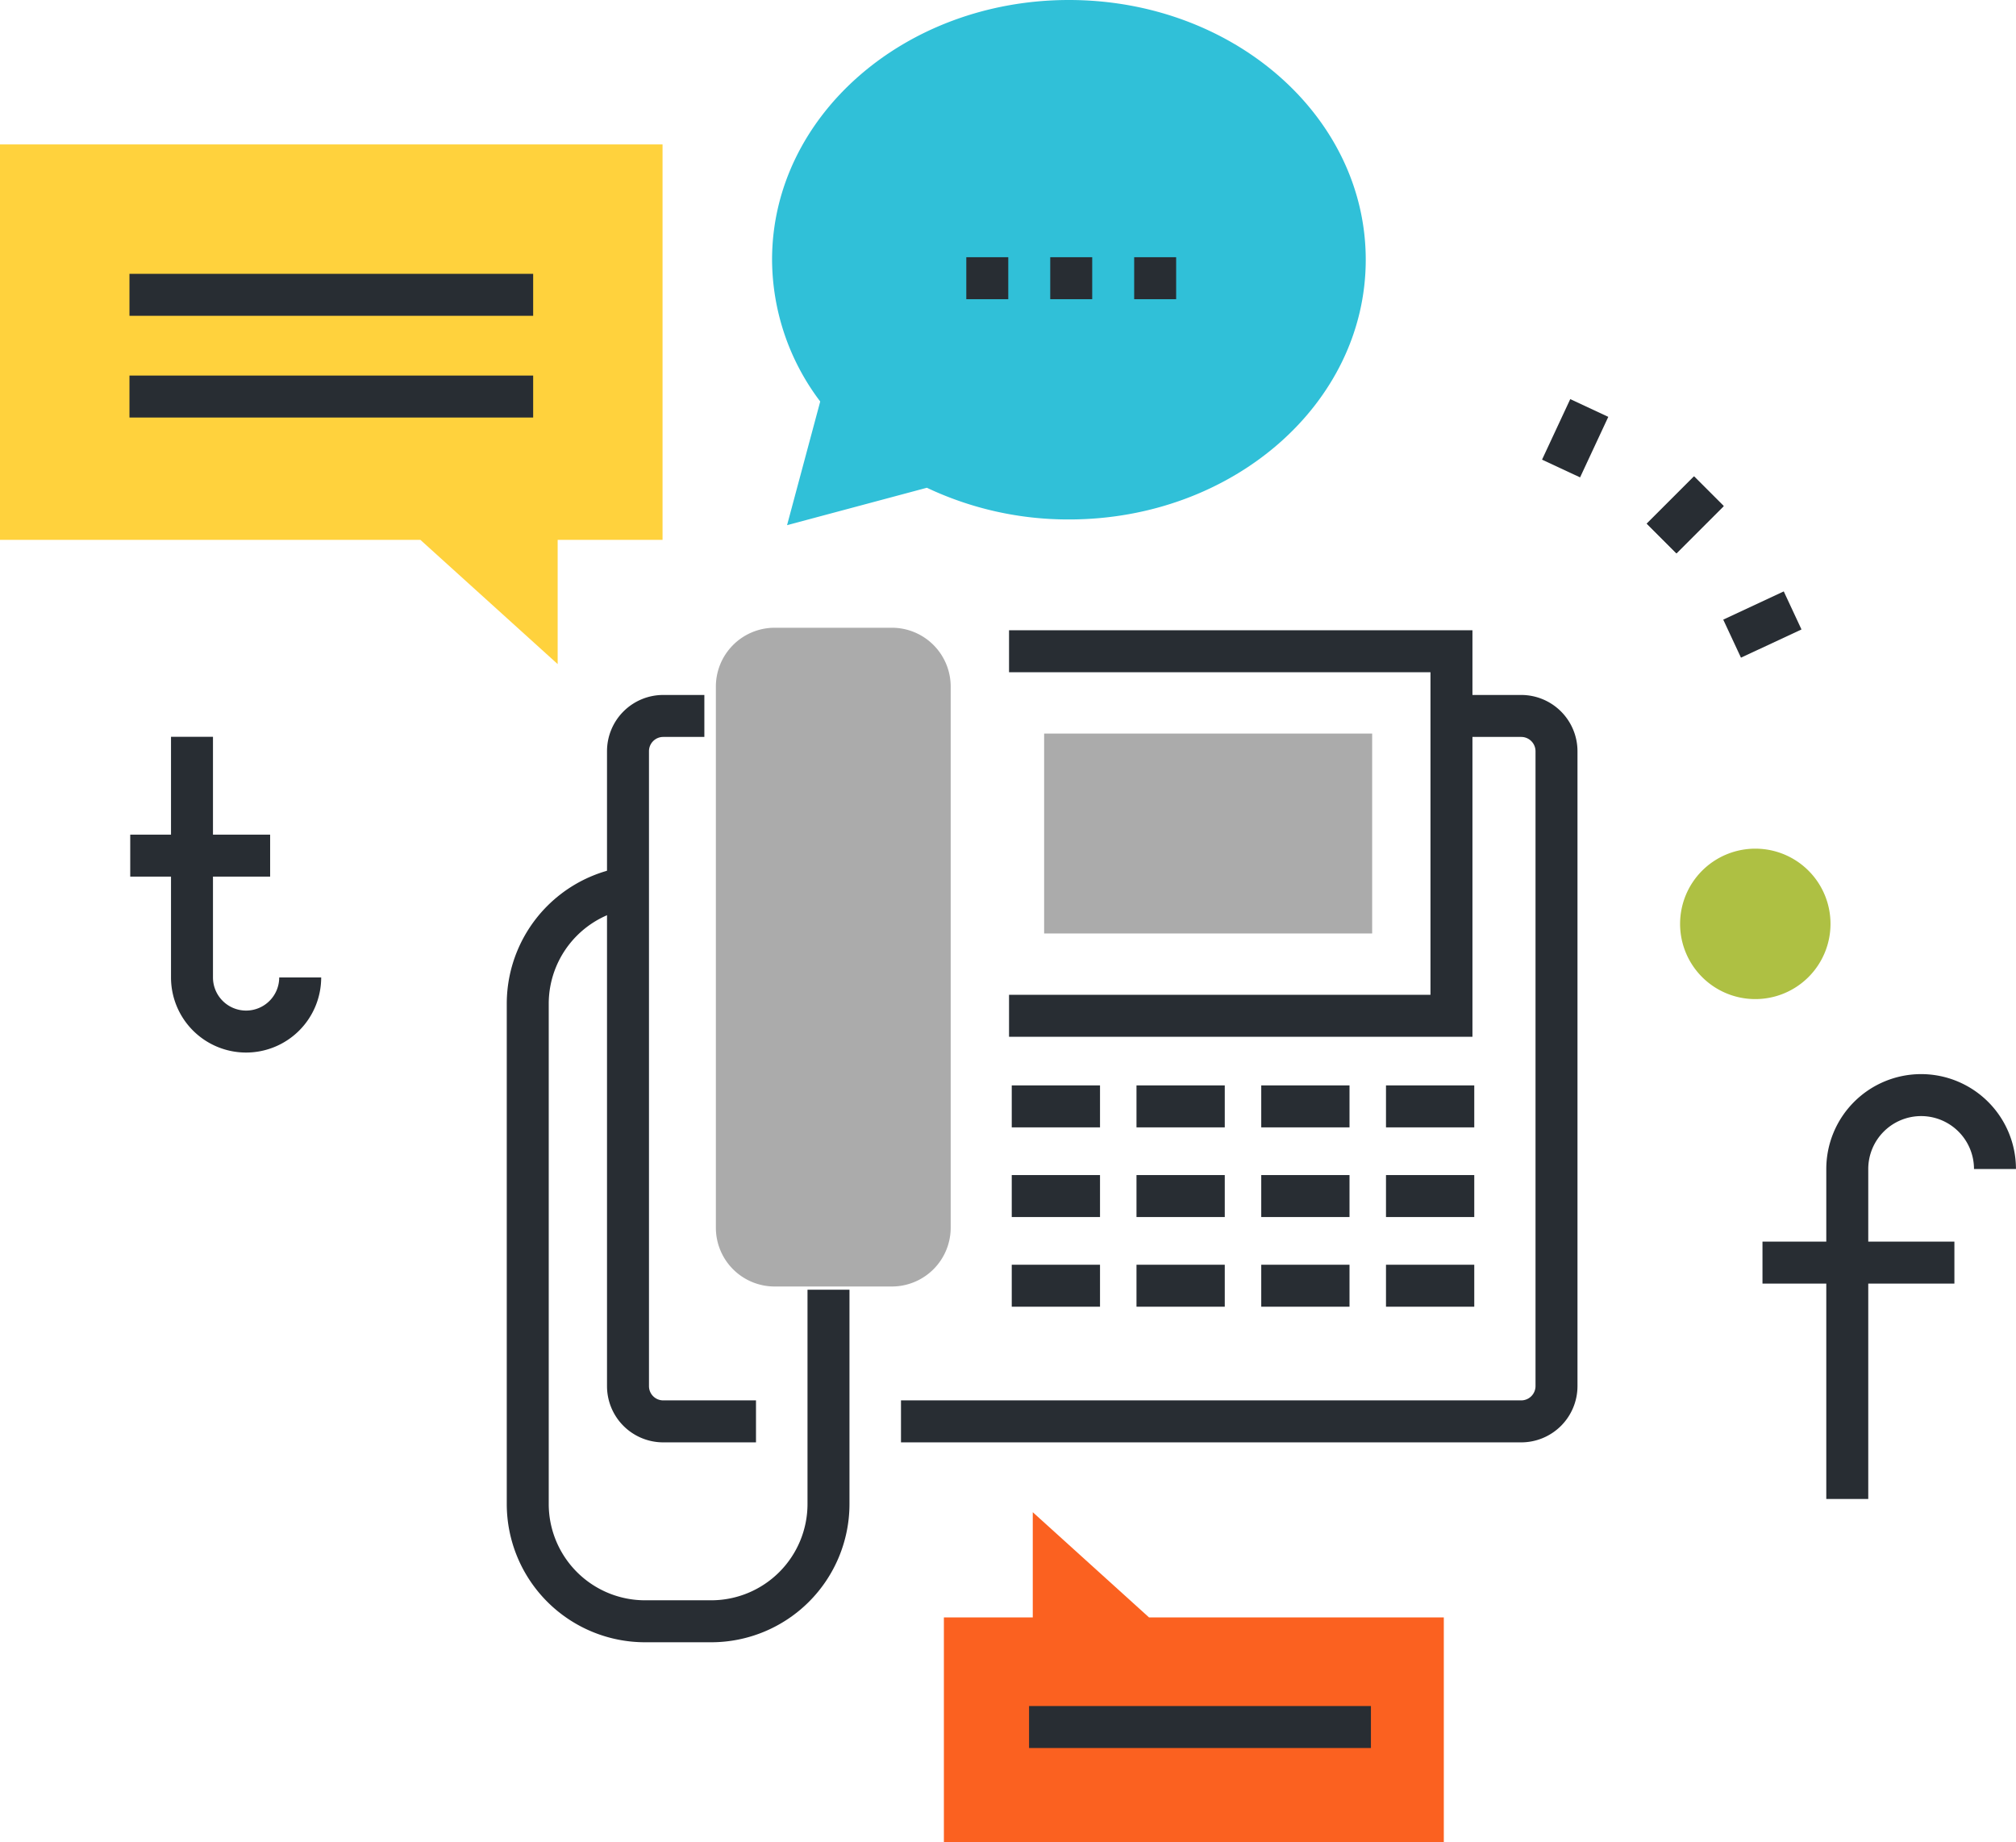
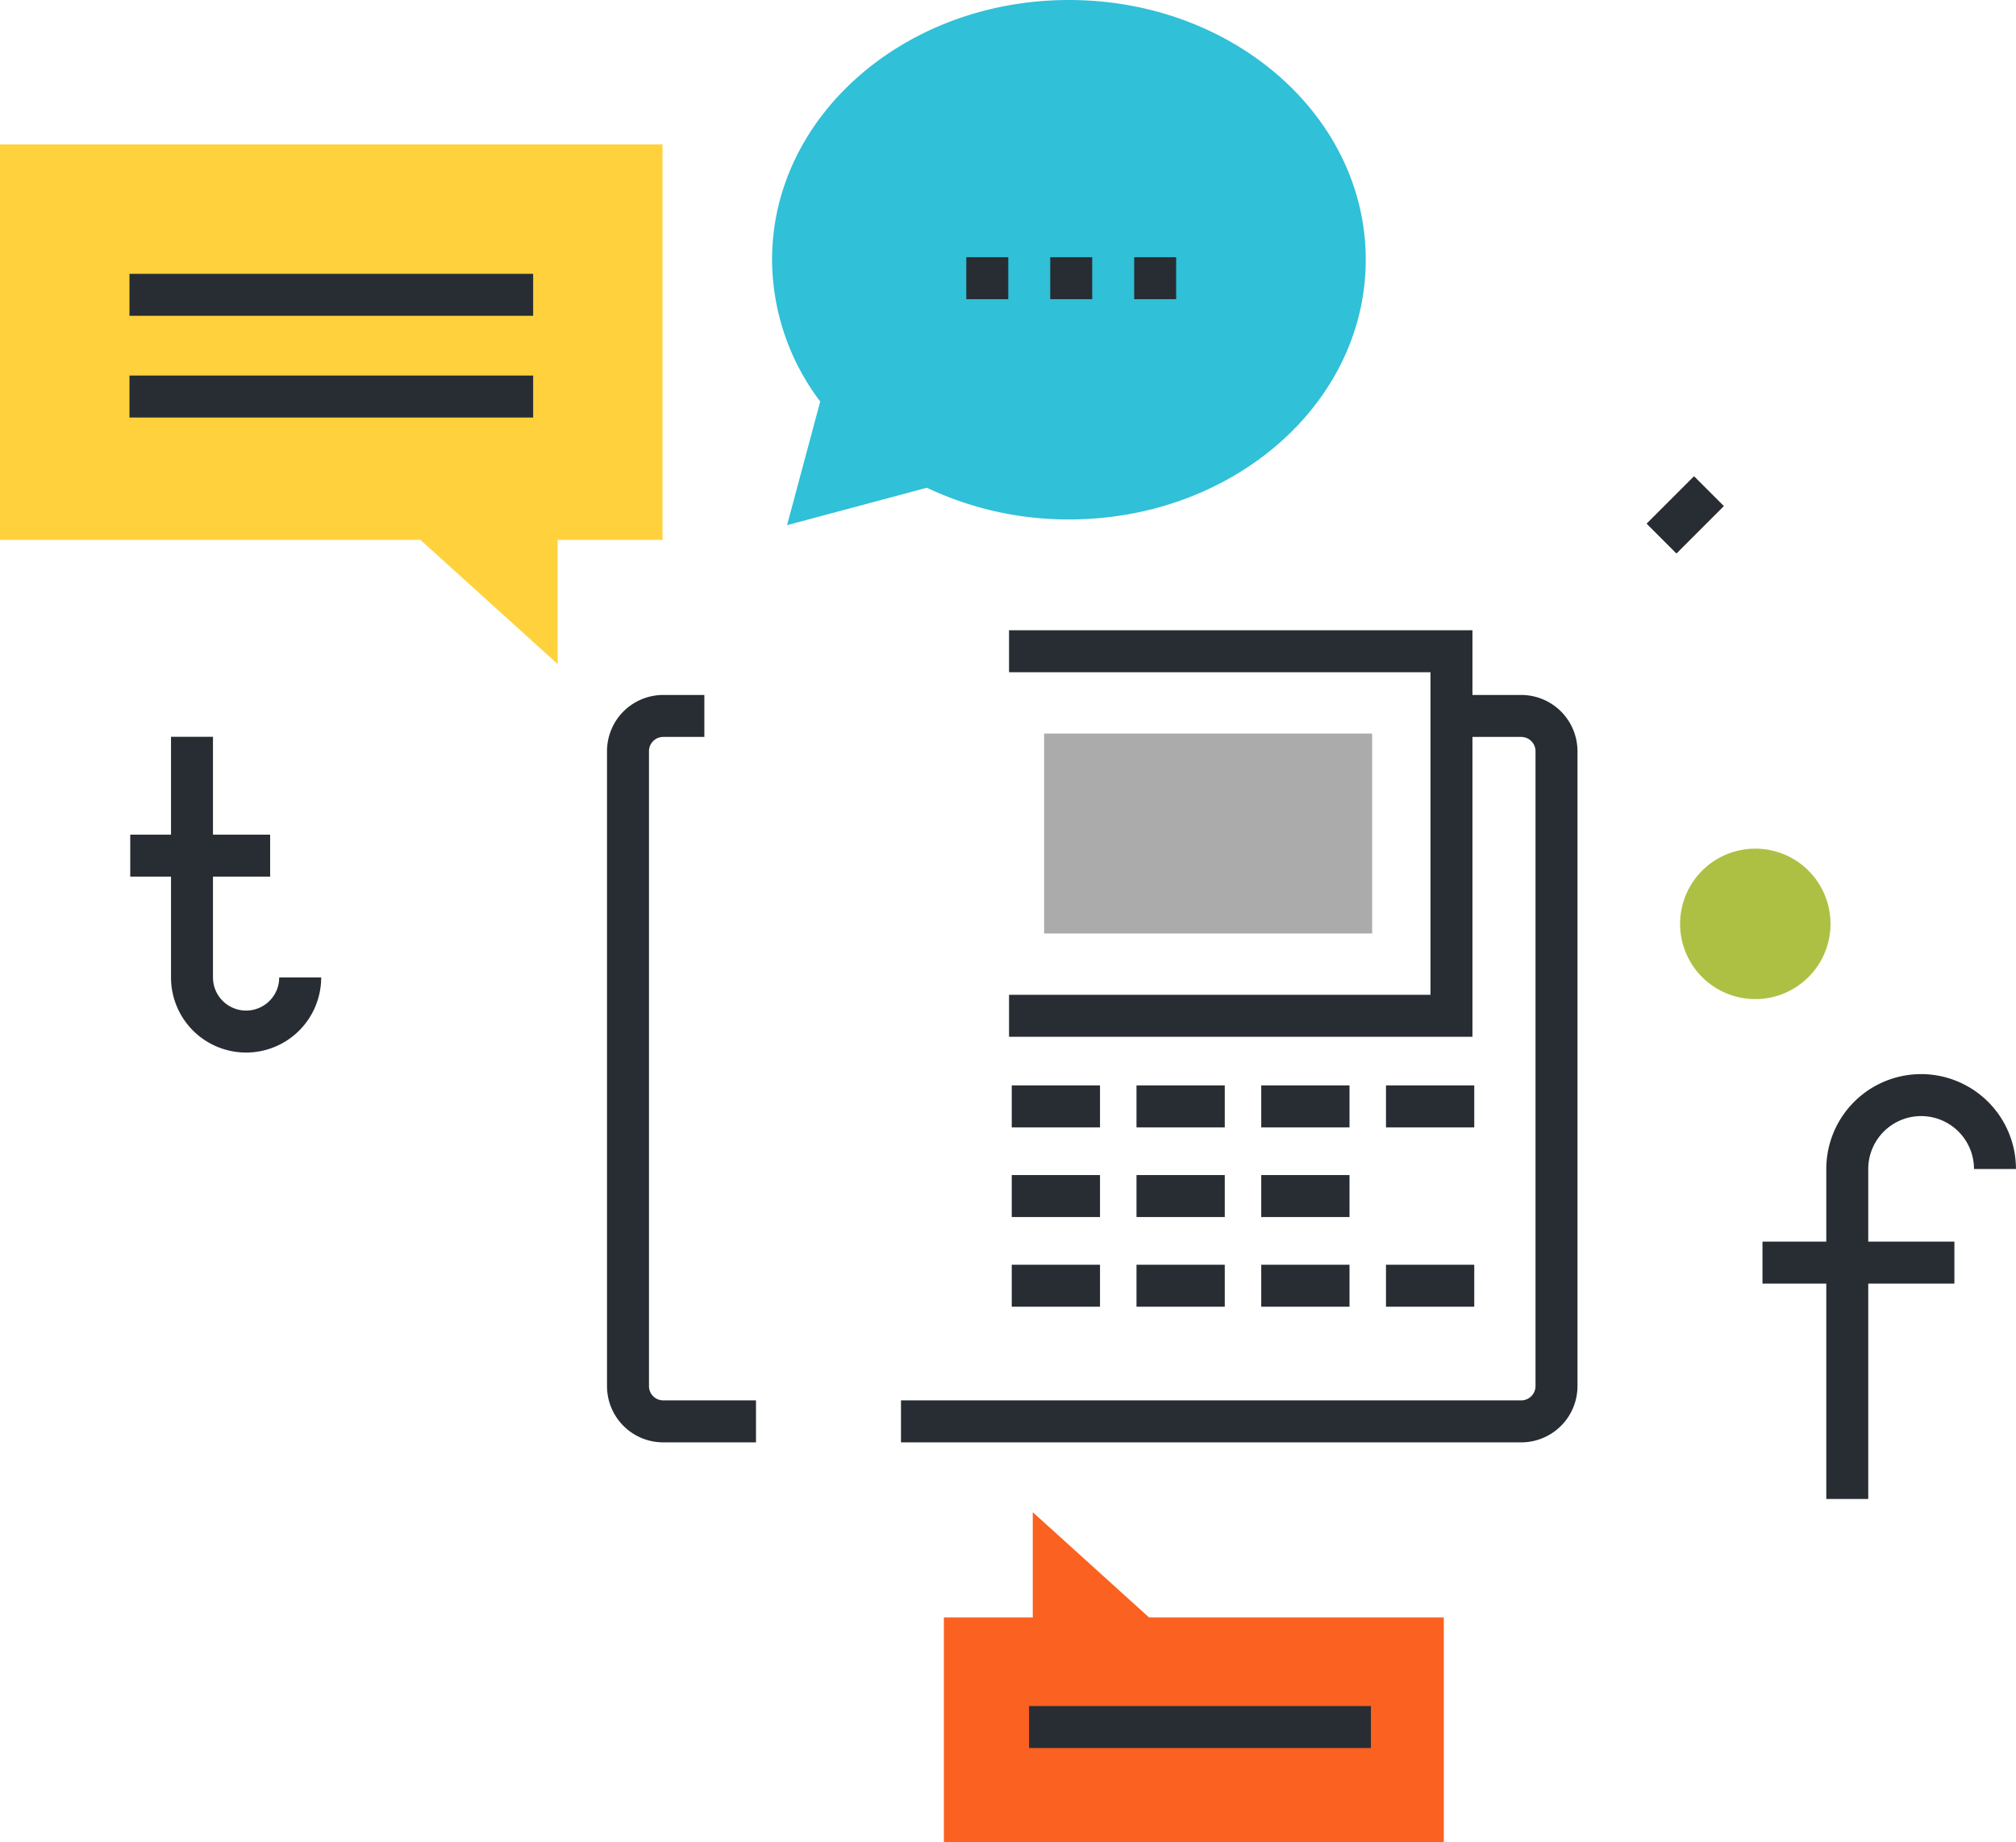
<svg xmlns="http://www.w3.org/2000/svg" viewBox="0 0 260.83 238.31">
  <defs>
    <style>.cls-1{fill:#aec043;}.cls-2,.cls-8{fill:none;}.cls-2,.cls-6,.cls-8{stroke:#282d33;stroke-width:5.43px;}.cls-3{fill:#ffd23d;}.cls-4{fill:#ababab;}.cls-5{fill:#fb6120;}.cls-6{fill:#fff;}.cls-7{fill:#30c0d8;}.cls-8{stroke-dasharray:5.43;}</style>
  </defs>
  <title>Asset_Asset 7</title>
  <g id="Layer_2" data-name="Layer 2">
    <g id="Layer_1-2" data-name="Layer 1">
      <path class="cls-1" d="M236.83,119.52a9.73,9.73,0,1,1-9.72-9.73A9.72,9.72,0,0,1,236.83,119.52Z" />
      <path class="cls-2" d="M24.84,95.32v31.13a7,7,0,0,0,7,7h0a7,7,0,0,0,7-7" />
      <line class="cls-2" x1="16.85" y1="110.69" x2="34.95" y2="110.69" />
      <path class="cls-2" d="M239,193.92V151.23a9.56,9.56,0,0,1,9.56-9.56h0a9.56,9.56,0,0,1,9.55,9.56" />
      <line class="cls-2" x1="228.03" y1="163.34" x2="252.86" y2="163.34" />
      <line class="cls-2" x1="221.09" y1="63.55" x2="214.98" y2="69.66" />
-       <line class="cls-2" x1="205.62" y1="52.78" x2="201.97" y2="60.61" />
-       <line class="cls-2" x1="231.93" y1="78.97" x2="224.1" y2="82.62" />
      <line class="cls-2" x1="221.09" y1="63.55" x2="214.98" y2="69.66" />
      <polygon class="cls-3" points="0 18.68 85.72 18.68 85.72 69.84 72.15 69.84 72.15 85.91 54.39 69.84 0 69.84 0 18.68" />
      <line class="cls-2" x1="68.98" y1="38.14" x2="16.75" y2="38.14" />
      <line class="cls-2" x1="68.98" y1="51.3" x2="16.75" y2="51.3" />
      <path class="cls-2" d="M97.81,183.88h-12a4.56,4.56,0,0,1-4.56-4.56V97.18a4.56,4.56,0,0,1,4.56-4.56h5.32" />
      <path class="cls-2" d="M188.07,92.62h8.74a4.57,4.57,0,0,1,4.57,4.56v82.14a4.57,4.57,0,0,1-4.57,4.56H116.57" />
-       <path class="cls-2" d="M107.19,166.85v27.71A15.18,15.18,0,0,1,92,209.74H83.47a15.18,15.18,0,0,1-15.19-15.18v-64.7a15.19,15.19,0,0,1,15.19-15.19" />
-       <path class="cls-4" d="M100.23,81.21h15.21A7.61,7.61,0,0,1,123,88.82v70a7.61,7.61,0,0,1-7.61,7.61H100.22a7.6,7.6,0,0,1-7.6-7.6v-70A7.61,7.61,0,0,1,100.23,81.21Z" />
      <polyline class="cls-2" points="130.55 84.25 187.79 84.25 187.79 131.41 130.55 131.41" />
      <rect class="cls-4" x="135.09" y="94.9" width="42.44" height="25.86" />
      <line class="cls-2" x1="130.9" y1="143.13" x2="142.32" y2="143.13" />
      <line class="cls-2" x1="147.04" y1="143.13" x2="158.46" y2="143.13" />
      <line class="cls-2" x1="163.18" y1="143.13" x2="174.6" y2="143.13" />
      <line class="cls-2" x1="179.32" y1="143.13" x2="190.74" y2="143.13" />
      <line class="cls-2" x1="130.9" y1="154.73" x2="142.32" y2="154.73" />
      <line class="cls-2" x1="147.04" y1="154.73" x2="158.46" y2="154.73" />
      <line class="cls-2" x1="163.18" y1="154.73" x2="174.6" y2="154.73" />
-       <line class="cls-2" x1="179.32" y1="154.73" x2="190.74" y2="154.73" />
      <line class="cls-2" x1="130.9" y1="166.33" x2="142.32" y2="166.33" />
      <line class="cls-2" x1="147.04" y1="166.33" x2="158.46" y2="166.33" />
      <line class="cls-2" x1="163.18" y1="166.33" x2="174.6" y2="166.33" />
      <line class="cls-2" x1="179.32" y1="166.33" x2="190.74" y2="166.33" />
      <polygon class="cls-5" points="186.8 238.31 122.12 238.31 122.12 209.24 133.62 209.24 133.62 195.63 148.66 209.24 186.8 209.24 186.8 238.31" />
      <line class="cls-6" x1="133.14" y1="223.42" x2="177.37" y2="223.42" />
      <path class="cls-7" d="M138.3,0C117.09,0,99.89,15,99.89,33.6a30.56,30.56,0,0,0,6.23,18.34l-4.29,16,18.09-4.84A42.73,42.73,0,0,0,138.3,67.2c21.21,0,38.4-15,38.4-33.6S159.51,0,138.3,0Z" />
      <line class="cls-8" x1="125.02" y1="35.99" x2="153.65" y2="35.99" />
    </g>
  </g>
</svg>